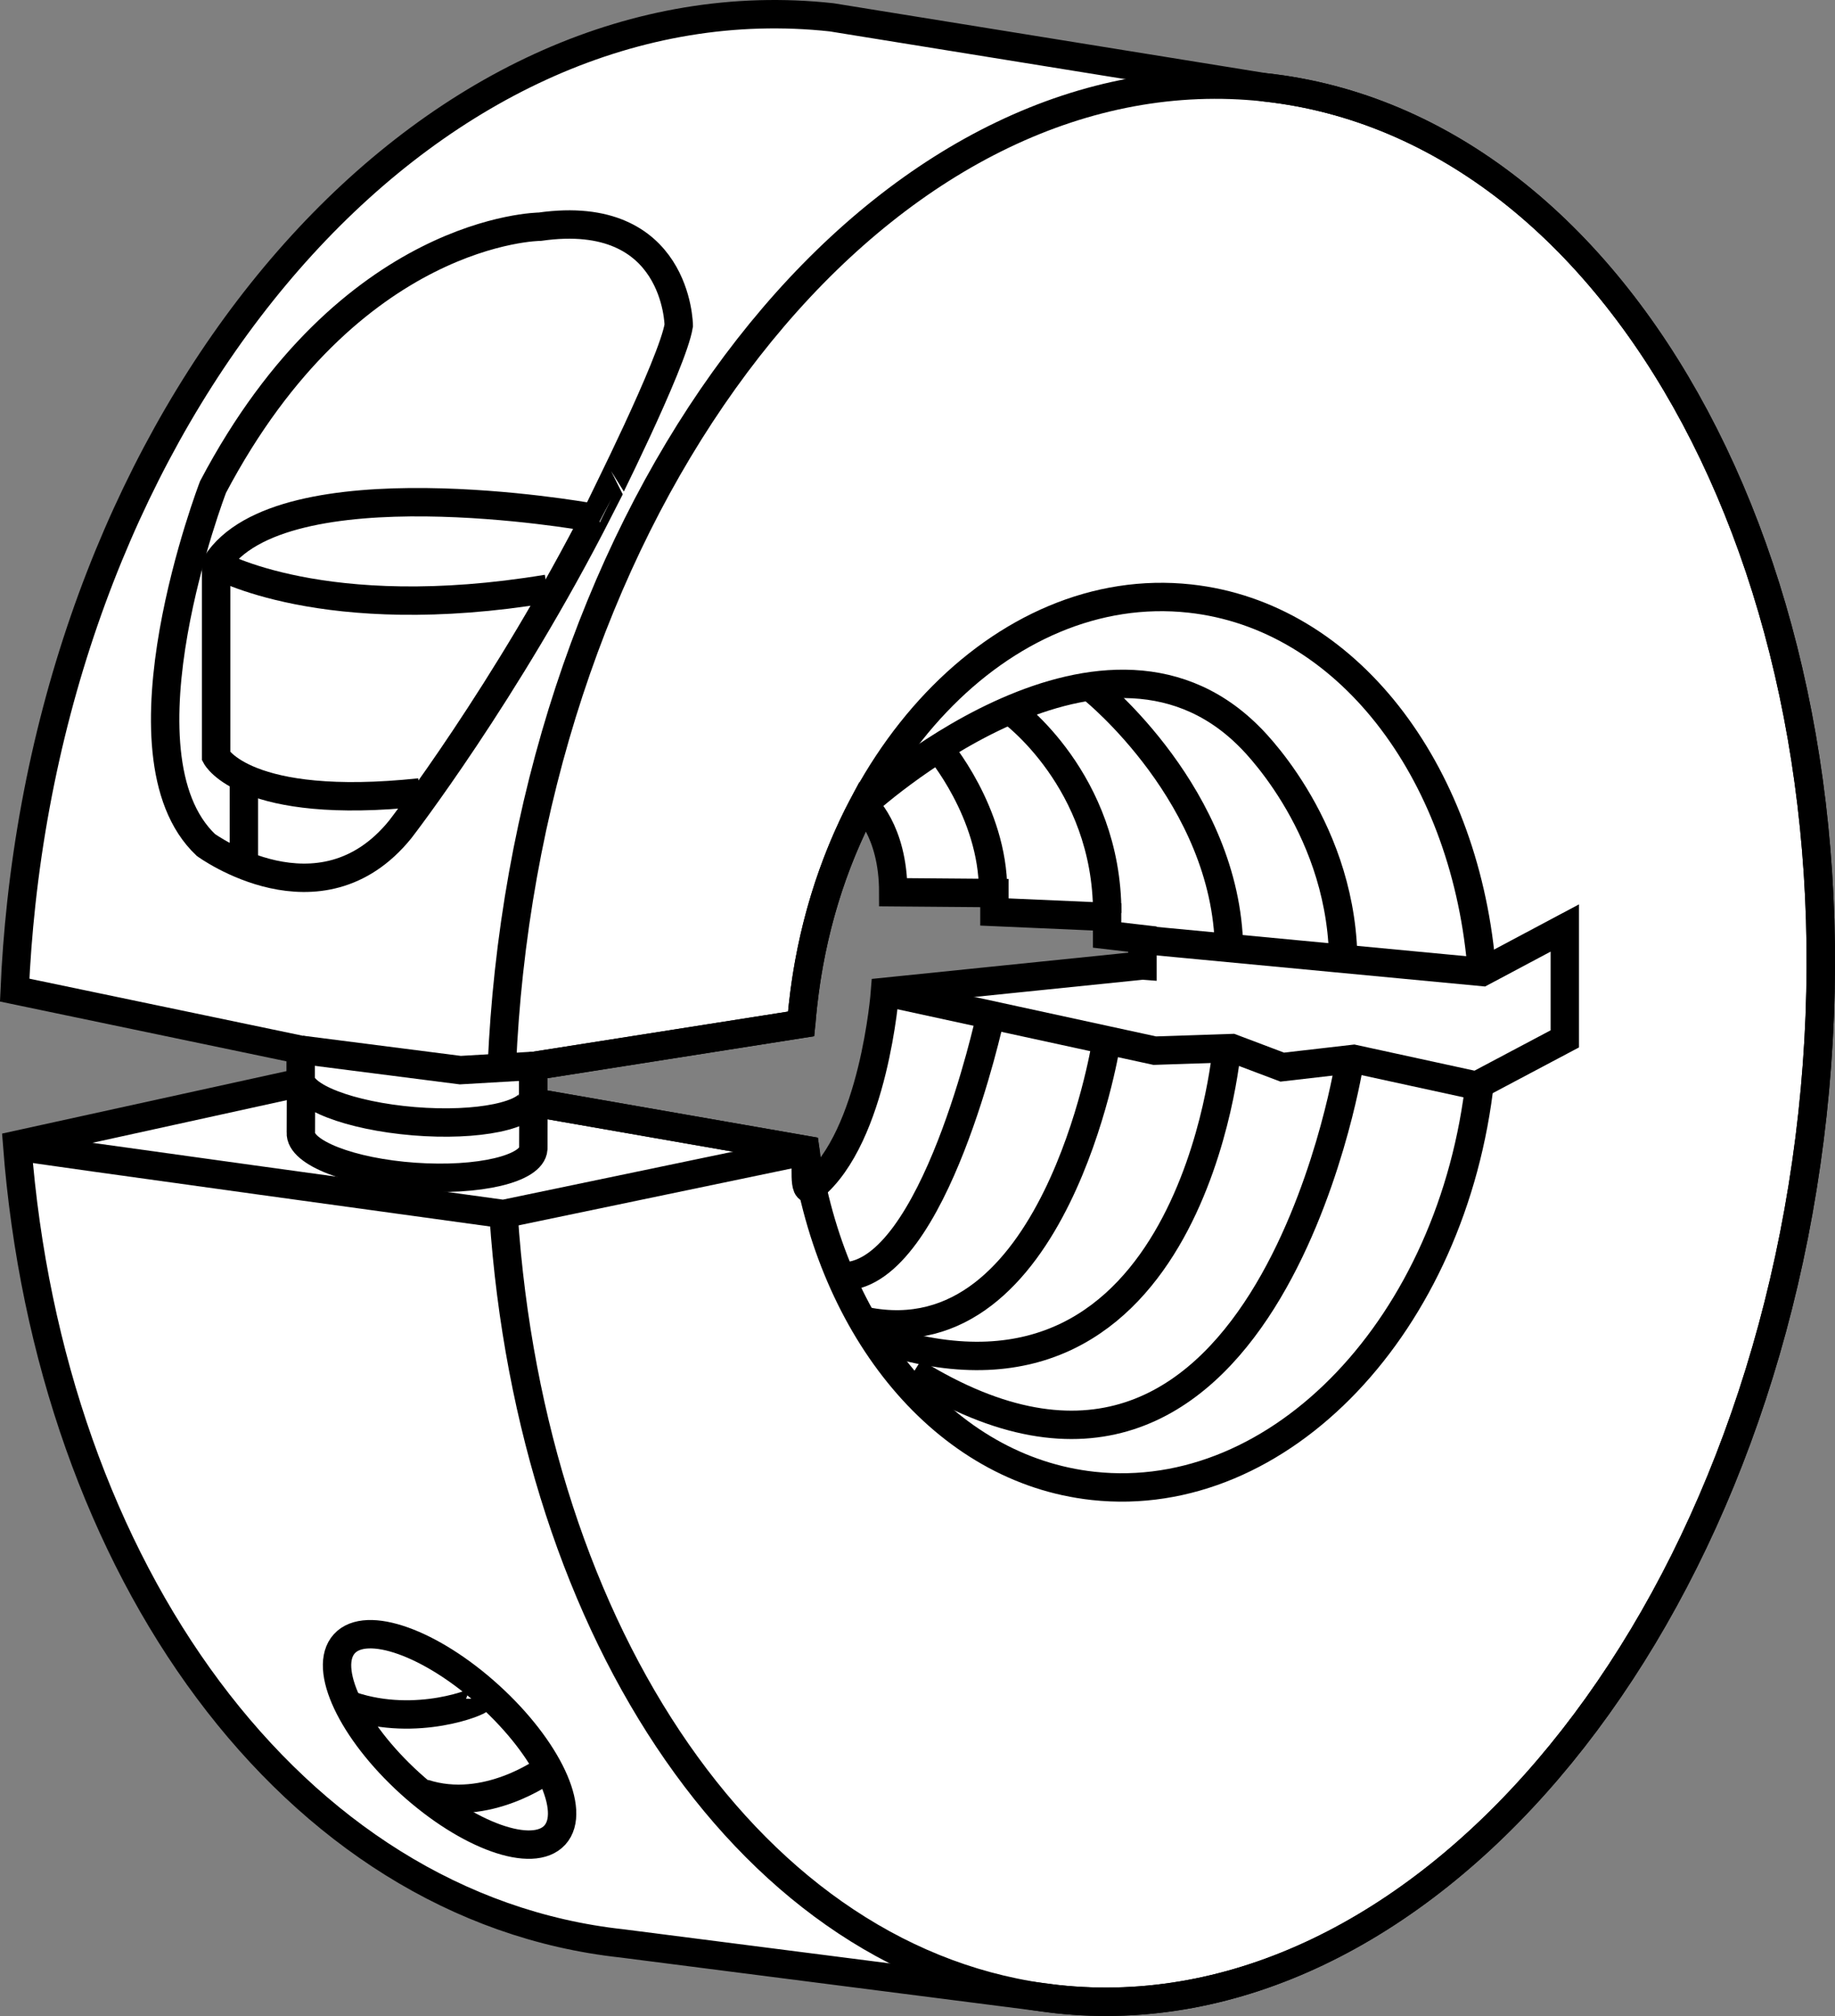
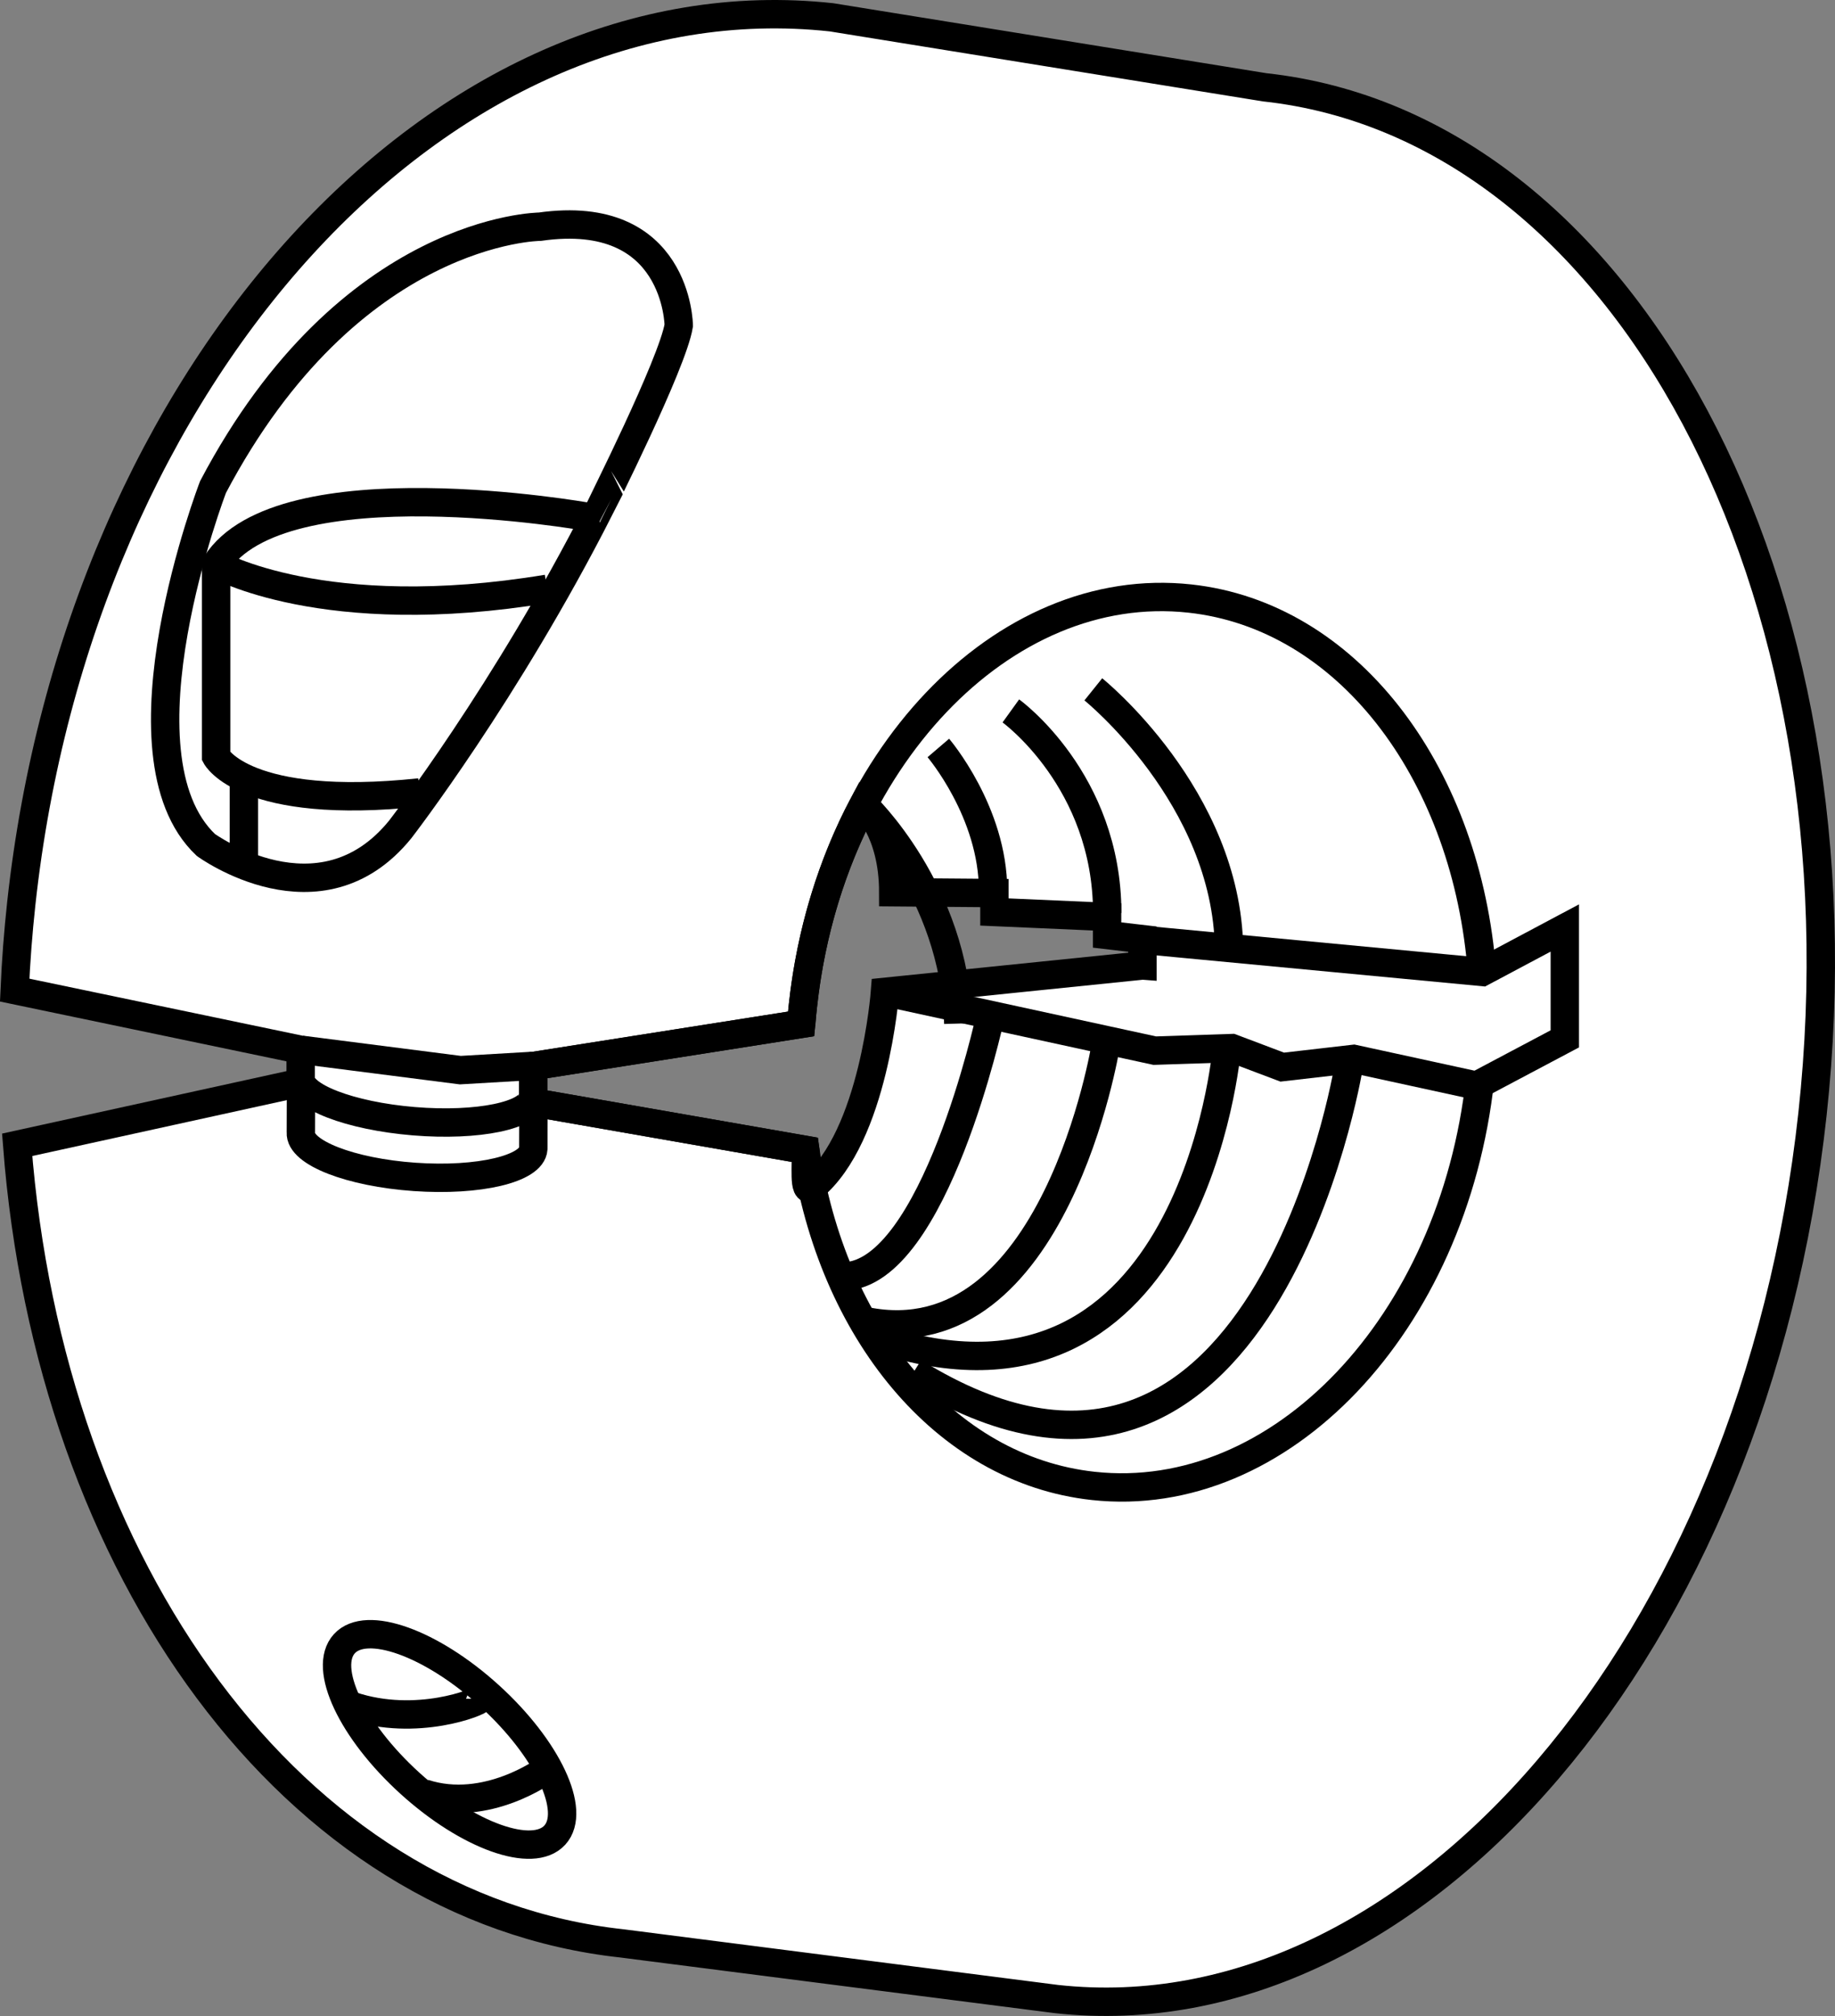
<svg xmlns="http://www.w3.org/2000/svg" version="1.1" id="image" x="0px" y="0px" width="51.731px" height="56.8px" viewBox="0 0 51.731 56.8" enable-background="new 0 0 51.731 56.8" xml:space="preserve">
  <rect x="0" y="0" width="51.731" height="56.8" fill="#808080" stroke="none" />
  <g id="image_1_">
    <path fill="none" stroke="#000000" stroke-width="0.8" stroke-miterlimit="10" d="M40.376,29.787" />
    <path fill="#FFFFFF" stroke="#000000" stroke-width="0.8" stroke-miterlimit="10" d="M35.655,2.46L23.443,0.488   C12.46-0.709,2.233,10.47,0.6,25.455c-0.089,0.82-0.151,1.634-0.186,2.441l8.062,1.682v0.923l-7.992,1.754   c0.917,11.968,7.768,21.489,17.049,22.5l12.256,1.569c10.147,1.105,19.687-10.057,21.307-24.931   C52.715,16.519,45.803,3.565,35.655,2.46z M32.206,27.203l-7.257,0.742c0,0-0.306,4.084-2.054,5.508   c-0.274,0.223-0.14-0.697-0.192-1.054l-7.672-1.34v-1.023l7.557-1.188c0.001-0.009,0.002-0.018,0.002-0.027   c0.013-0.165,0.028-0.33,0.047-0.496c0.227-2.083,0.83-4.005,1.706-5.658c0,0,0.839,0.71,0.839,2.472l2.852,0.023   v0.533l3.176,0.139v0.51l0.997,0.116v0.742H32.206z" />
    <path fill="none" stroke="#000000" stroke-width="0.8" stroke-miterlimit="10" d="M41.726,30.404   c-0.752,6.904-5.635,12.036-10.907,11.461c-4.198-0.457-7.377-4.395-8.117-9.467l-7.672-1.339v-1.023l7.557-1.188   c0.001-0.009,0.002-0.018,0.002-0.027c0.013-0.165,0.028-0.33,0.047-0.496c0.752-6.904,5.635-12.036,10.907-11.461   c4.419,0.481,7.708,4.819,8.214,10.276" />
    <polyline fill="none" stroke="#000000" stroke-width="0.8" stroke-miterlimit="10" points="8.497,29.578 12.977,30.151    15.015,30.032  " />
    <path fill="none" stroke="#000000" stroke-width="0.8" stroke-miterlimit="10" d="M15.039,31.082l-0.004,1.286   c-0.04,0.564-1.538,0.918-3.348,0.791s-3.244-0.686-3.205-1.25l0.004-1.39" />
    <path fill="none" stroke="#000000" stroke-width="0.8" stroke-miterlimit="10" d="M15.017,30.852   c0.001,0.015,0.001,0.029-0,0.044c-0.044,0.532-1.545,0.843-3.352,0.694c-1.807-0.15-3.237-0.702-3.193-1.235   " />
-     <path fill="none" stroke="#000000" stroke-width="0.8" stroke-miterlimit="10" d="M0.521,32.301   c0.032,0.032,13.67,1.904,13.67,1.904l8.459-1.762" />
    <polyline fill="none" stroke="#000000" stroke-width="0.8" stroke-miterlimit="10" points="32.279,26.486 41.785,27.385    44.114,26.146 44.114,29.27 41.626,30.588 38.162,29.834 36.148,30.066 34.728,29.53 32.554,29.602    25.019,27.965  " />
-     <path fill="none" stroke="#000000" stroke-width="0.8" stroke-miterlimit="10" d="M24.342,22.666   c0,0,6.632-6.114,10.849-1.94c0,0,2.565,2.413,2.674,6.173" />
+     <path fill="none" stroke="#000000" stroke-width="0.8" stroke-miterlimit="10" d="M24.342,22.666   c0,0,2.565,2.413,2.674,6.173" />
    <path fill="none" stroke="#000000" stroke-width="0.8" stroke-miterlimit="10" d="M30.822,19.422   c0,0,3.76,3.021,3.826,7.304" />
    <path fill="none" stroke="#000000" stroke-width="0.8" stroke-miterlimit="10" d="M28.497,20.03   c0,0,2.717,1.956,2.717,5.695" />
    <path fill="none" stroke="#000000" stroke-width="0.8" stroke-miterlimit="10" d="M26.453,21.074c0,0,1.543,1.804,1.543,4.021" />
    <path fill="none" stroke="#000000" stroke-width="0.8" stroke-miterlimit="10" d="M38.017,30.073   c0,0-2.413,14.694-12.26,8.586" />
    <path fill="none" stroke="#000000" stroke-width="0.8" stroke-miterlimit="10" d="M34.583,29.551   c0,0.065-0.978,10.934-9.651,8.217" />
    <path fill="none" stroke="#000000" stroke-width="0.8" stroke-miterlimit="10" d="M31.17,29.465c0,0-1.435,8.825-6.76,7.76" />
    <path fill="none" stroke="#000000" stroke-width="0.8" stroke-miterlimit="10" d="M27.909,28.682c0,0-1.565,7.195-4.108,7.282   " />
-     <path fill="none" stroke="#000000" stroke-width="0.8" stroke-miterlimit="10" d="M14.15,29.984   c0.038-0.856,0.103-1.722,0.198-2.593c1.62-14.874,11.16-26.036,21.307-24.931s17.06,14.059,15.44,28.933   c-1.62,14.874-11.16,26.036-21.307,24.931c-8.546-0.931-14.797-10.265-15.59-22.072" />
  </g>
  <path fill="none" stroke="#000000" stroke-width="0.8" stroke-miterlimit="10" d="M19.135,9.169c0,0-0.029-3.333-3.913-2.782  c0,0-5.362,0.029-9.216,7.333c0,0-2.898,7.535-0.203,10.086c0,0,3.217,2.348,5.478-0.435c0,0,2.985-3.855,5.623-9.043  C16.903,14.328,18.961,10.242,19.135,9.169z" />
  <path fill="none" stroke="#000000" stroke-width="0.8" stroke-miterlimit="10" d="M16.556,14.56  c0,0-8.637-1.536-10.463,1.333v5.42c0,0,0.811,1.536,5.739,1.014" />
  <line fill="none" stroke="#000000" stroke-width="0.8" stroke-miterlimit="10" x1="6.875" y1="21.98" x2="6.875" y2="24.193" />
  <path fill="none" stroke="#000000" stroke-width="0.8" stroke-miterlimit="10" d="M6.093,15.893c0,0,3.029,1.741,9.332,0.696" />
  <ellipse transform="matrix(0.672 -0.74 0.74 0.672 -32.132 25.451)" fill="none" stroke="#000000" stroke-width="0.8" stroke-miterlimit="10" cx="12.688" cy="49.027" rx="1.667" ry="4.01" />
  <path fill="none" stroke="#000000" stroke-width="0.8" stroke-miterlimit="10" d="M13.541,47.861  c0,0.087-1.797,0.811-3.623,0.203" />
  <path fill="none" stroke="#000000" stroke-width="0.8" stroke-miterlimit="10" d="M15.396,49.861c0,0-1.681,1.246-3.449,0.667" />
</svg>